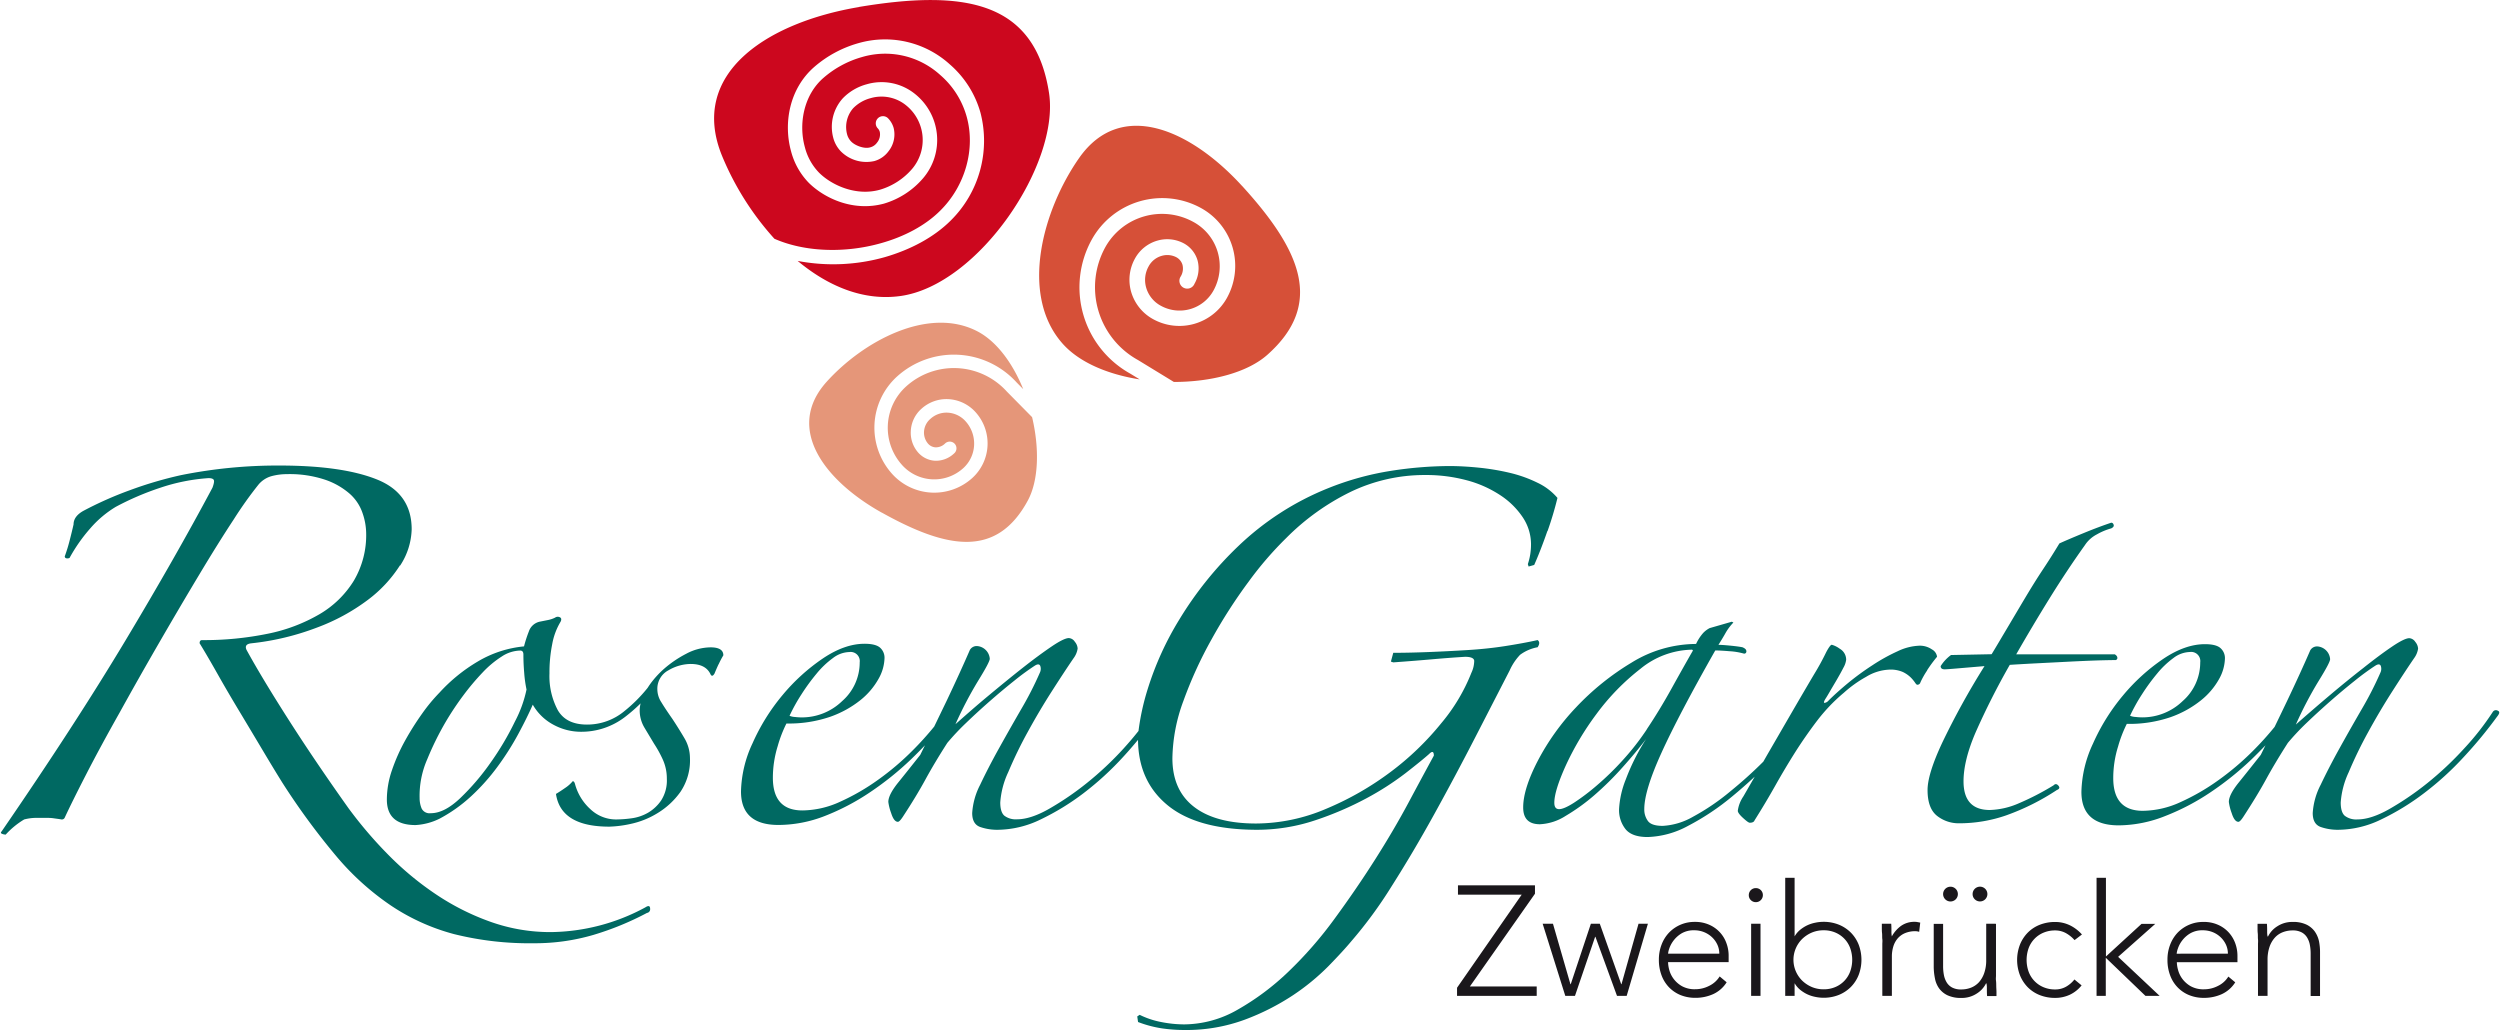
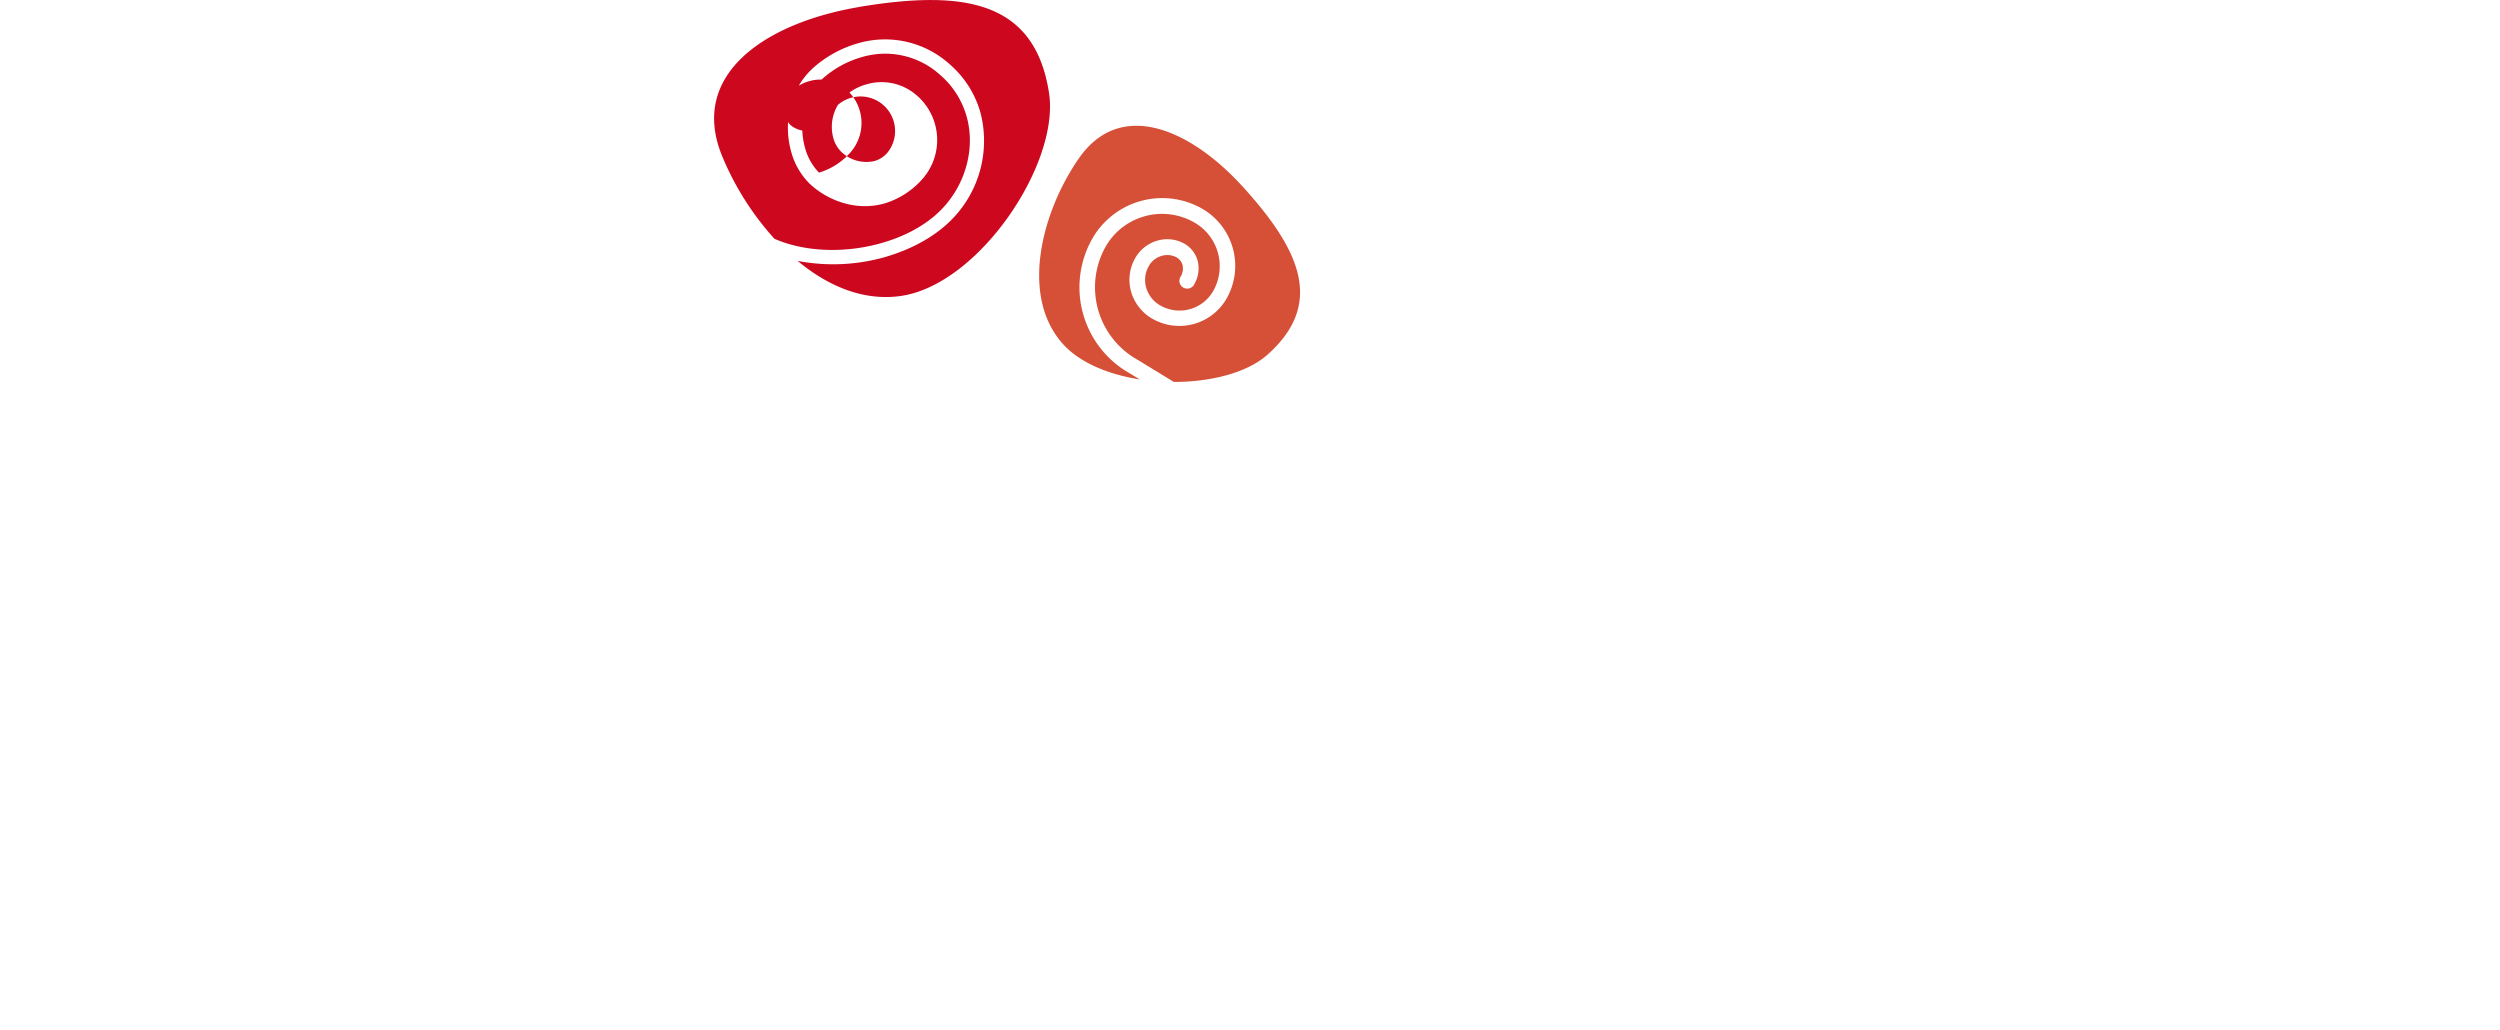
<svg xmlns="http://www.w3.org/2000/svg" data-name="Ebene 1" height="103" id="Ebene_1" viewBox="0 0 676.42 278.89" width="250">
  <defs>
    <style>.cls-1{fill:#006962;}.cls-2{fill:#cc071e;}.cls-3{fill:#d65038;}.cls-4{fill:#e59679;}.cls-5{fill:#1a171b;}</style>
  </defs>
-   <path class="cls-1" d="M692.37,223.49a1,1,0,0,0-1.3.32,72.2,72.2,0,0,1-7.77,9.93,88.47,88.47,0,0,1-10,9.4,78.91,78.91,0,0,1-10.26,7c-3.31,1.88-6.19,2.81-8.63,2.81a5.07,5.07,0,0,1-3.46-1c-.72-.65-1.08-1.84-1.08-3.56a23,23,0,0,1,2.16-8.21,114.35,114.35,0,0,1,5.29-10.9q3.13-5.72,6.59-11.12t5.83-8.86a5.84,5.84,0,0,0,1.08-2.59,3.09,3.09,0,0,0-.76-1.83,2.11,2.11,0,0,0-1.62-1q-1.29,0-4.64,2.26T656,211.94q-4.43,3.45-9.28,7.55t-9,7.78a102.77,102.77,0,0,1,6.15-11.77q3.14-5.07,3.13-5.94a3.72,3.72,0,0,0-3.45-3.45,2.11,2.11,0,0,0-1.94,1.08q-2.6,6-6.27,13.71-1.71,3.57-3.37,7a85.19,85.19,0,0,1-6,6.63,73.3,73.3,0,0,1-9.18,7.77,58.8,58.8,0,0,1-10.25,5.94,24.91,24.91,0,0,1-10.26,2.38q-8,0-8-8.86a28.72,28.72,0,0,1,1.3-8.53,34.54,34.54,0,0,1,2.37-6.15,34.41,34.41,0,0,0,11.88-1.83,27.84,27.84,0,0,0,8.2-4.54A19.58,19.58,0,0,0,616.9,215a12,12,0,0,0,1.62-5.62,3.61,3.61,0,0,0-1.19-2.8c-.79-.72-2.19-1.08-4.21-1.08q-5.4,0-11.33,4a52.65,52.65,0,0,0-10.91,9.93,55.08,55.08,0,0,0-8.09,13,32.23,32.23,0,0,0-3.13,13.06q0,9.07,10.14,9.07A34.64,34.64,0,0,0,602.43,252a62.35,62.35,0,0,0,12.31-6.48,82.45,82.45,0,0,0,11-8.85c1.33-1.28,2.57-2.54,3.76-3.78-.43.86-.86,1.75-1.28,2.59q-3.24,4.11-5.94,7.45c-1.8,2.23-2.7,4-2.7,5.29a13.81,13.81,0,0,0,.76,3c.5,1.59,1.11,2.38,1.83,2.38.29,0,.72-.43,1.3-1.3,2.44-3.74,4.5-7.12,6.15-10.14s3.64-6.34,5.94-9.94a67.91,67.91,0,0,1,5.07-5.4q3.14-3,6.48-5.93t6.59-5.51a66.74,66.74,0,0,1,5.61-4.1c.72-.43,1.19-.4,1.41.11a2.42,2.42,0,0,1-.11,1.83,93.23,93.23,0,0,1-5.08,9.93q-3.13,5.4-6,10.58t-5.08,9.83a19.22,19.22,0,0,0-2.16,7.66q0,3,2.16,3.78a14.17,14.17,0,0,0,4.75.76A27,27,0,0,0,660.74,253a66.61,66.61,0,0,0,11.65-7.12,80.9,80.9,0,0,0,10.8-9.83,117.29,117.29,0,0,0,9-10.9c.72-.87.79-1.41.22-1.62Zm-99.54,1.4a47.56,47.56,0,0,1,3.24-5.83,55.12,55.12,0,0,1,4.1-5.61,24,24,0,0,1,4.42-4.21,7.66,7.66,0,0,1,4.43-1.62,2.48,2.48,0,0,1,2.81,2.8,13.88,13.88,0,0,1-4.75,10.48,15.67,15.67,0,0,1-11,4.42,15.9,15.9,0,0,1-1.73-.11,4.53,4.53,0,0,1-1.51-.32Zm-3.46-15.76c0-.29-.21-.58-.65-.87H562q4.32-7.55,9-15.11t9.61-14.47a8.56,8.56,0,0,1,3.24-2.91,16.81,16.81,0,0,1,3.88-1.62c.58-.29.79-.61.65-1s-.36-.54-.65-.54c-2.15.72-4.64,1.65-7.44,2.8s-5,2.09-6.59,2.81c-1.3,2.16-2.77,4.5-4.43,7s-3.27,5.11-4.86,7.77-3.16,5.33-4.75,8-3,5.08-4.31,7.23l-11,.22a10.86,10.86,0,0,0-2.8,3c0,.58.35.87,1.08.87.43,0,1.9-.11,4.42-.33l6.37-.54a207.89,207.89,0,0,0-11.44,20.73Q538,240.66,538,245c0,3.32.87,5.65,2.59,7a9.44,9.44,0,0,0,6,2,38.84,38.84,0,0,0,12.74-2.16A63.7,63.7,0,0,0,573,245c.72-.28.87-.68.43-1.19s-.86-.54-1.29-.1a71.23,71.23,0,0,1-9.39,4.86,21,21,0,0,1-7.89,1.83q-7.12,0-7.12-7.77,0-5.61,3.24-13.17a201.17,201.17,0,0,1,9.28-18.36q3.24-.21,7.56-.43l8.42-.43q4.09-.21,7.56-.33c2.3-.07,4-.1,5.18-.1a.69.69,0,0,0,.43-.65Zm-51.5,3.45a37.4,37.4,0,0,1,2.7-3.67,2.65,2.65,0,0,0-1.4-2,5.73,5.73,0,0,0-3.35-1,14.84,14.84,0,0,0-5.93,1.51,49.59,49.59,0,0,0-6.81,3.78A72.55,72.55,0,0,0,516.5,216q-3.13,2.6-5.29,4.75a1.8,1.8,0,0,1-1.08.65q-.44,0,.21-1.08c.29-.44.72-1.15,1.3-2.16s1.19-2,1.84-3.13,1.22-2.13,1.72-3.13a5.78,5.78,0,0,0,.76-2.16,3.41,3.41,0,0,0-1.73-3,6.7,6.7,0,0,0-2.16-1.08c-.29,0-.79.65-1.51,2a66.61,66.61,0,0,1-3.24,5.93q-2.37,4-5.51,9.4l-6.69,11.55c-.54.93-1.06,1.84-1.59,2.77-3,3-6,5.66-8.88,8a60.85,60.85,0,0,1-10.15,6.91,18.44,18.44,0,0,1-8.2,2.48c-2,0-3.35-.43-4-1.3a5.22,5.22,0,0,1-1-3.24q0-5,4.64-15.22t14.58-27.74c.86,0,2.16.07,3.88.21a18,18,0,0,1,3.89.65.58.58,0,0,0,.65-.65q0-.65-1.08-1.08c-.72-.14-1.8-.29-3.24-.43s-2.52-.22-3.24-.22c.72-1.15,1.4-2.26,2-3.34a14,14,0,0,1,2.05-2.7l-.43-.22-6,1.73a6.76,6.76,0,0,0-1.73,1.29,12.17,12.17,0,0,0-1.95,3,33.48,33.48,0,0,0-17.49,5.07,70.54,70.54,0,0,0-15,12.09A64.17,64.17,0,0,0,432.4,237.2q-3.9,7.56-3.89,12.52,0,4.54,4.53,4.54A14.12,14.12,0,0,0,440,252a53.09,53.09,0,0,0,7.78-5.61,82.62,82.62,0,0,0,7.55-7.45q3.68-4.11,6.48-7.78a57.22,57.22,0,0,0-5.5,10.91,25.25,25.25,0,0,0-1.84,8.09,8.33,8.33,0,0,0,1.73,5.4q1.73,2.16,6,2.16a24.41,24.41,0,0,0,10.91-3,67.27,67.27,0,0,0,12-8q3.06-2.52,6.09-5.34l-3.07,5.34a8.93,8.93,0,0,0-1.51,3.89c0,.43.47,1.08,1.41,1.94s1.54,1.3,1.83,1.3c.72,0,1.15-.22,1.3-.65q3-4.76,5.61-9.4t5.4-9.06q2.81-4.42,5.94-8.53a46.84,46.84,0,0,1,7.23-7.56,32.68,32.68,0,0,1,6.05-4.32,13.06,13.06,0,0,1,6.26-1.94,8.26,8.26,0,0,1,3.67.65,8.05,8.05,0,0,1,2.05,1.4,9.78,9.78,0,0,1,1.19,1.4c.28.43.5.65.65.65a.85.85,0,0,0,.86-.65,21.94,21.94,0,0,1,1.83-3.24Zm-75.89,16a69.57,69.57,0,0,1-6.59,8.42,76.11,76.11,0,0,1-7,6.8,58.5,58.5,0,0,1-6.15,4.65c-1.8,1.15-3.13,1.72-4,1.72s-1.3-.57-1.3-1.72q0-3.24,3.13-10.15a77.58,77.58,0,0,1,8.31-13.93,62.23,62.23,0,0,1,11.88-12.2,22.63,22.63,0,0,1,14-5.18l.22.22q-2.6,4.53-5.83,10.36t-6.69,11ZM435.1,174.9a91.83,91.83,0,0,0,2.69-9,16.15,16.15,0,0,0-5.39-4.1,35.19,35.19,0,0,0-7.56-2.7,64.3,64.3,0,0,0-8.42-1.4c-2.88-.29-5.55-.43-8-.43a105.43,105.43,0,0,0-15.66,1.29,78,78,0,0,0-17.16,4.75A76.15,76.15,0,0,0,351.32,179a97.29,97.29,0,0,0-15.87,19.75,83.19,83.19,0,0,0-8.64,19A65,65,0,0,0,324.35,229c-1.22,1.54-2.55,3.11-4,4.71a87.64,87.64,0,0,1-10,9.4,78.91,78.91,0,0,1-10.26,7c-3.31,1.88-6.19,2.81-8.63,2.81a5.07,5.07,0,0,1-3.46-1c-.72-.65-1.08-1.84-1.08-3.56a23,23,0,0,1,2.16-8.21,114.35,114.35,0,0,1,5.29-10.9q3.13-5.72,6.59-11.12t5.83-8.86a5.72,5.72,0,0,0,1.08-2.59,3.09,3.09,0,0,0-.76-1.83,2.08,2.08,0,0,0-1.62-1q-1.29,0-4.64,2.26c-2.23,1.51-4.83,3.42-7.77,5.73s-6,4.82-9.29,7.55-6.23,5.33-9,7.78a104.38,104.38,0,0,1,6.15-11.77q3.13-5.07,3.14-5.94a3.72,3.72,0,0,0-3.46-3.45,2.12,2.12,0,0,0-1.94,1.08q-2.6,6-6.26,13.71c-1.15,2.38-2.27,4.7-3.38,7a85.19,85.19,0,0,1-6,6.63,72.49,72.49,0,0,1-9.17,7.77,59.25,59.25,0,0,1-10.26,5.94,24.91,24.91,0,0,1-10.26,2.38q-8,0-8-8.86a29,29,0,0,1,1.3-8.53,34.54,34.54,0,0,1,2.37-6.15,34.41,34.41,0,0,0,11.88-1.83,27.9,27.9,0,0,0,8.21-4.54,19.69,19.69,0,0,0,4.85-5.72,12,12,0,0,0,1.62-5.62,3.64,3.64,0,0,0-1.18-2.8c-.8-.72-2.2-1.08-4.22-1.08q-5.4,0-11.33,4a52.65,52.65,0,0,0-10.91,9.93,55.08,55.08,0,0,0-8.09,13,32.23,32.23,0,0,0-3.13,13.06q0,9.07,10.14,9.07A34.73,34.73,0,0,0,239.47,252a62.56,62.56,0,0,0,12.3-6.48,82.45,82.45,0,0,0,11-8.85c1.33-1.28,2.57-2.54,3.76-3.78-.43.86-.86,1.75-1.28,2.59q-3.24,4.11-5.94,7.45c-1.8,2.23-2.7,4-2.7,5.29a13.81,13.81,0,0,0,.76,3c.5,1.59,1.11,2.38,1.83,2.38.29,0,.72-.43,1.3-1.3q3.68-5.61,6.15-10.14t5.94-9.94a66.43,66.43,0,0,1,5.08-5.4q3.12-3,6.47-5.93t6.59-5.51a66.74,66.74,0,0,1,5.61-4.1c.72-.43,1.19-.4,1.41.11a2.37,2.37,0,0,1-.11,1.83,93.23,93.23,0,0,1-5.08,9.93q-3.12,5.4-6,10.58t-5.08,9.83a19.22,19.22,0,0,0-2.16,7.66q0,3,2.16,3.78a14.17,14.17,0,0,0,4.75.76A27,27,0,0,0,297.77,253a67.06,67.06,0,0,0,11.66-7.12A81.45,81.45,0,0,0,320.22,236c1.42-1.54,2.73-3.07,4-4.59q.09,11.25,8.08,17.76t23.86,6.59a49.82,49.82,0,0,0,16.09-2.59,87.93,87.93,0,0,0,13.82-5.94,77.35,77.35,0,0,0,10.58-6.8q4.43-3.45,6.37-5.18c.86-.87,1.3-.72,1.3.43q-2.82,5.17-6.81,12.63t-9.06,15.44q-5.08,8-11,16.08a107,107,0,0,1-12.52,14.36,68.83,68.83,0,0,1-13.71,10.26,29.33,29.33,0,0,1-14.47,4,32,32,0,0,1-6.26-.64,22.83,22.83,0,0,1-5.83-1.95l-.65.44.22,1.51a31.38,31.38,0,0,0,6.47,1.72,42.46,42.46,0,0,0,6.05.44,45.64,45.64,0,0,0,16.41-2.81,64.4,64.4,0,0,0,13-6.59,61.28,61.28,0,0,0,9.61-7.88q4-4.1,6.15-6.69a118.18,118.18,0,0,0,11-15q5.83-9.18,11.55-19.54t11-20.62l9.39-18.25a14.88,14.88,0,0,1,2.81-4.21,11.4,11.4,0,0,1,4.75-2.05c.57-.86.57-1.51,0-1.94-2.59.58-5.51,1.11-8.75,1.62s-6.62.86-10.15,1.08-7.05.4-10.58.54-6.73.21-9.61.21l-.64,2.38.64.21q5.83-.42,10.8-.86c3.31-.29,6.19-.5,8.64-.65,1.58,0,2.41.36,2.48,1.08a7.69,7.69,0,0,1-.76,3.24,49.34,49.34,0,0,1-8.2,13.71,76.68,76.68,0,0,1-13.71,13.17,81.23,81.23,0,0,1-17.38,9.94,48.78,48.78,0,0,1-19,4q-11,0-16.84-4.53t-5.83-13.17a46.37,46.37,0,0,1,3-15.55,112,112,0,0,1,7.67-16.74,139.43,139.43,0,0,1,10-15.54,94.31,94.31,0,0,1,10.15-11.77,64.35,64.35,0,0,1,17.27-12.42,46.21,46.21,0,0,1,20.52-4.64,42.25,42.25,0,0,1,11,1.4,30.78,30.78,0,0,1,9.07,4,21.39,21.39,0,0,1,6.15,6,13.16,13.16,0,0,1,2.27,7.34,17.38,17.38,0,0,1-.22,2.8,17.18,17.18,0,0,1-.64,2.59l.21.65,1.51-.43q1.73-3.89,3.57-9.18Zm-205.24,50a47.56,47.56,0,0,1,3.24-5.83,55.12,55.12,0,0,1,4.1-5.61,23.7,23.7,0,0,1,4.43-4.21,7.61,7.61,0,0,1,4.42-1.62,2.48,2.48,0,0,1,2.81,2.8,13.88,13.88,0,0,1-4.75,10.48,15.67,15.67,0,0,1-11,4.42,15.9,15.9,0,0,1-1.73-.11,4.53,4.53,0,0,1-1.51-.32ZM210.64,211a24.54,24.54,0,0,1,1.3-2.48c0-1.44-1.16-2.16-3.46-2.16a14.28,14.28,0,0,0-6.58,1.73,30,30,0,0,0-6.16,4.21,25.82,25.82,0,0,0-2.76,2.89.08.08,0,0,0,0,0,21.24,21.24,0,0,0-1.55,2.15,40.62,40.62,0,0,1-6.25,6.26A15.75,15.75,0,0,1,175,227.27q-5.61,0-7.88-3.89a19.51,19.51,0,0,1-2.26-9.93,39.23,39.23,0,0,1,.75-8,17.91,17.91,0,0,1,2.27-6.05c.28-.57.21-1-.22-1.19a1.24,1.24,0,0,0-1.29.11,7.58,7.58,0,0,1-1.95.65l-2.16.43a4,4,0,0,0-3,2.7,33.47,33.47,0,0,0-1.29,4,30,30,0,0,0-12.53,4.1,45,45,0,0,0-10.36,8.42,46.4,46.4,0,0,0-4.65,5.61,76.89,76.89,0,0,0-4.64,7.34,49.26,49.26,0,0,0-3.56,8,24.52,24.52,0,0,0-1.4,8q0,6.91,7.77,6.91a16.72,16.72,0,0,0,6.48-1.72,40.49,40.49,0,0,0,8.53-6.05,55.79,55.79,0,0,0,7.23-8.1,74.77,74.77,0,0,0,5.61-8.85c1.59-2.95,2.88-5.58,3.89-7.88a14,14,0,0,0,5.72,5.5,15.6,15.6,0,0,0,7.24,1.84,19.39,19.39,0,0,0,12-4,44,44,0,0,0,4.24-3.69,8.06,8.06,0,0,0-.25,1.85,9.09,9.09,0,0,0,1.3,4.75l2.59,4.32a31.37,31.37,0,0,1,2.38,4.32,12.51,12.51,0,0,1,1.08,5.18,10,10,0,0,1-1.52,5.83,11.09,11.09,0,0,1-3.56,3.35,12.07,12.07,0,0,1-4.43,1.51,31.87,31.87,0,0,1-4.1.32,10.08,10.08,0,0,1-7.12-2.81,14.07,14.07,0,0,1-4.11-6.69c-.14-.57-.36-.86-.64-.86a9.22,9.22,0,0,1-2.06,1.83c-.93.65-1.76,1.19-2.48,1.62q1.31,8.87,14.47,8.86a31,31,0,0,0,5.83-.76,23,23,0,0,0,7.23-2.92,20.9,20.9,0,0,0,6.16-5.72,15.24,15.24,0,0,0,2.59-9.17,10.63,10.63,0,0,0-1.51-5.4q-1.52-2.59-3.24-5.19c-1.3-1.86-2.31-3.38-3-4.53a6.46,6.46,0,0,1-1.08-3.45,5.62,5.62,0,0,1,3-5.19,12.08,12.08,0,0,1,6-1.72q4.11,0,5.4,2.8.44.87,1.08-.21.44-1.08,1.08-2.49Zm-52,6.81a33,33,0,0,1-3.13,8.63,77.33,77.33,0,0,1-6.58,11.12,64.17,64.17,0,0,1-8.21,9.61q-4.32,4.11-8,4.1a2.39,2.39,0,0,1-2.48-1.29,7.25,7.25,0,0,1-.54-2.81,24.56,24.56,0,0,1,2.05-10.47,80.29,80.29,0,0,1,5.07-10.26,78.67,78.67,0,0,1,4.75-7.12,67.11,67.11,0,0,1,5.19-6.16,27.15,27.15,0,0,1,5.18-4.32,9.39,9.39,0,0,1,5-1.61c.57,0,.86.36.86,1.07,0,1.59.07,3.24.22,5a33.49,33.49,0,0,0,.64,4.54Zm-34.22-33.58a18.79,18.79,0,0,0,3.13-9.83q0-9.71-9.39-13.49t-26.45-3.78a132.72,132.72,0,0,0-26.56,2.59,106.38,106.38,0,0,0-13.93,4.1,98.4,98.4,0,0,0-12.63,5.62Q36,170.92,36,173.07c-.29,1.29-.65,2.77-1.08,4.43a43.61,43.61,0,0,1-1.3,4.21.51.51,0,0,0,.43.54,1.27,1.27,0,0,0,.87-.11,44.15,44.15,0,0,1,5.61-8,28.56,28.56,0,0,1,6.91-5.83,75.84,75.84,0,0,1,12.09-5.18,51.83,51.83,0,0,1,13-2.59c.72,0,1.19.14,1.4.43s.11,1-.32,2.16Q63.6,181.92,50,204.59T16.52,256.2c-.29.29-.25.5.11.65a2.7,2.7,0,0,0,1,.21,21.81,21.81,0,0,1,5-4.1,13.26,13.26,0,0,1,3.24-.43H28.4c.72,0,1.44,0,2.16.11s1.44.18,2.16.32a.86.86,0,0,0,.86-.43q2-4.32,5.83-11.77t9-16.62q5.07-9.18,10.69-18.9t10.8-18.35q5.17-8.64,9.5-15.22a106.77,106.77,0,0,1,6.69-9.4A7.08,7.08,0,0,1,89.62,160a16.36,16.36,0,0,1,4.21-.54A30.28,30.28,0,0,1,104.19,161a19.83,19.83,0,0,1,6.59,3.78,12.19,12.19,0,0,1,3.45,5.18,17.35,17.35,0,0,1,1,5.5,24.25,24.25,0,0,1-3.34,12.85,26.75,26.75,0,0,1-9.29,9.07,45.49,45.49,0,0,1-14,5.29,85.64,85.64,0,0,1-17.82,1.73c-.43,0-.65.29-.65.86q2,3.24,4.86,8.31T81.09,224q3.24,5.4,6.26,10.47T92.53,243a189.84,189.84,0,0,0,14.57,19.86,72.41,72.41,0,0,0,14.8,13.39A57.05,57.05,0,0,0,139,284a84.3,84.3,0,0,0,21.6,2.48,56.16,56.16,0,0,0,16.19-2.27,79.15,79.15,0,0,0,14.47-5.94,1,1,0,0,0,.86-1.07c0-.87-.43-1-1.29-.44a54.81,54.81,0,0,1-25.7,6.7,48.25,48.25,0,0,1-16.3-2.81A66.19,66.19,0,0,1,134,273.15a82.58,82.58,0,0,1-12.85-10.69,114.61,114.61,0,0,1-10.69-12.52q-9.06-12.74-16.3-24.08T82.81,207c-.43-1,0-1.58,1.3-1.73A70.82,70.82,0,0,0,101.92,201a54.4,54.4,0,0,0,13.71-7.45,35.53,35.53,0,0,0,8.75-9.39Z" transform="translate(-16.33 -31.08)" />
-   <path class="cls-2" d="M248.6,33c-24.85,4.19-46.14,18-37,40.31a77.52,77.52,0,0,0,14.17,22.42c8.23,3.62,19.11,3.94,28.73,1.23,6.45-1.78,12.28-4.88,16.32-9,6.63-6.65,9.44-16.6,7-25.3a23.08,23.08,0,0,0-7.14-11.26,22.15,22.15,0,0,0-21.17-4.88,27.13,27.13,0,0,0-10.37,5.57c-5.43,4.63-6.9,12.52-5.11,18.91a15.33,15.33,0,0,0,3.81,6.82c3.33,3.34,10,6.49,16.57,4.61a18.31,18.31,0,0,0,8.7-5.69,12.07,12.07,0,0,0-1.74-17.18,10.54,10.54,0,0,0-9.6-1.89,10.21,10.21,0,0,0-4.68,2.72,7.74,7.74,0,0,0-1.66,7,4.42,4.42,0,0,0,1.11,2c1.06,1.12,3.63,2.1,5.22,1.57a3.22,3.22,0,0,0,1.79-1.26,3.48,3.48,0,0,0,.75-2.89,2.22,2.22,0,0,0-.57-1,1.95,1.95,0,0,1,2.74-2.77,6.16,6.16,0,0,1,1.58,2.68A7.32,7.32,0,0,1,256.69,72a7.15,7.15,0,0,1-3.87,2.69,9.77,9.77,0,0,1-9-2.56,8.32,8.32,0,0,1-2.12-3.73,11.55,11.55,0,0,1,2.59-10.71,14.1,14.1,0,0,1,6.46-3.79,14.39,14.39,0,0,1,13.12,2.65A15.95,15.95,0,0,1,266,79.37a22.28,22.28,0,0,1-10.55,6.84c-8.39,2.28-16.17-1.48-20.36-5.61a19.2,19.2,0,0,1-4.81-8.54c-2.11-7.62-.49-17,6.33-22.9a31.15,31.15,0,0,1,11.85-6.38,26.11,26.11,0,0,1,24.79,5.72,26.92,26.92,0,0,1,8.32,13.13,30.35,30.35,0,0,1-8,29.1c-4.67,4.68-11.07,8-18,10a51.46,51.46,0,0,1-23.51,1c8.17,6.8,17.77,10.91,27.84,9.5,21.14-2.94,43.19-35.76,40.22-55-3.86-25-23.08-28-51.5-23.26Z" transform="translate(-16.33 -31.08)" />
+   <path class="cls-2" d="M248.6,33c-24.85,4.19-46.14,18-37,40.31a77.52,77.52,0,0,0,14.17,22.42c8.23,3.62,19.11,3.94,28.73,1.23,6.45-1.78,12.28-4.88,16.32-9,6.63-6.65,9.44-16.6,7-25.3a23.08,23.08,0,0,0-7.14-11.26,22.15,22.15,0,0,0-21.17-4.88,27.13,27.13,0,0,0-10.37,5.57c-5.43,4.63-6.9,12.52-5.11,18.91a15.33,15.33,0,0,0,3.81,6.82a18.31,18.31,0,0,0,8.7-5.69,12.07,12.07,0,0,0-1.74-17.18,10.54,10.54,0,0,0-9.6-1.89,10.21,10.21,0,0,0-4.68,2.72,7.74,7.74,0,0,0-1.66,7,4.42,4.42,0,0,0,1.11,2c1.06,1.12,3.63,2.1,5.22,1.57a3.22,3.22,0,0,0,1.79-1.26,3.48,3.48,0,0,0,.75-2.89,2.22,2.22,0,0,0-.57-1,1.95,1.95,0,0,1,2.74-2.77,6.16,6.16,0,0,1,1.58,2.68A7.32,7.32,0,0,1,256.69,72a7.15,7.15,0,0,1-3.87,2.69,9.77,9.77,0,0,1-9-2.56,8.32,8.32,0,0,1-2.12-3.73,11.55,11.55,0,0,1,2.59-10.71,14.1,14.1,0,0,1,6.46-3.79,14.39,14.39,0,0,1,13.12,2.65A15.95,15.95,0,0,1,266,79.37a22.28,22.28,0,0,1-10.55,6.84c-8.39,2.28-16.17-1.48-20.36-5.61a19.2,19.2,0,0,1-4.81-8.54c-2.11-7.62-.49-17,6.33-22.9a31.15,31.15,0,0,1,11.85-6.38,26.11,26.11,0,0,1,24.79,5.72,26.92,26.92,0,0,1,8.32,13.13,30.35,30.35,0,0,1-8,29.1c-4.67,4.68-11.07,8-18,10a51.46,51.46,0,0,1-23.51,1c8.17,6.8,17.77,10.91,27.84,9.5,21.14-2.94,43.19-35.76,40.22-55-3.86-25-23.08-28-51.5-23.26Z" transform="translate(-16.33 -31.08)" />
  <path class="cls-3" d="M352.4,81.44c-13.91-15.24-32.84-23.76-44.16-7.53-9.87,14.15-16.05,36.81-4.63,50,4.56,5.29,12.46,8.55,21.07,9.9l-2.59-1.58h0A26.73,26.73,0,0,1,311.67,96a21.82,21.82,0,0,1,29.64-8.57,17.88,17.88,0,0,1,7,24.29,14.72,14.72,0,0,1-20,5.78,12.36,12.36,0,0,1-6-7.57,11.83,11.83,0,0,1,1.07-8.82,10.09,10.09,0,0,1,6.2-4.91,9.54,9.54,0,0,1,6.57.54,7.67,7.67,0,0,1,4.21,4.92,8.41,8.41,0,0,1-.85,6.25h0a2.12,2.12,0,1,1-3.71-2,4.15,4.15,0,0,0,.47-3.09,3.43,3.43,0,0,0-1.93-2.21,5.34,5.34,0,0,0-3.65-.27,5.79,5.79,0,0,0-3.6,2.87,7.5,7.5,0,0,0-.69,5.66,8.13,8.13,0,0,0,4,5,10.49,10.49,0,0,0,14.25-4.12,13.64,13.64,0,0,0-5.36-18.53A17.59,17.59,0,0,0,315.37,98a22.5,22.5,0,0,0,8.85,30.57l0,0,9.71,5.93c10.09,0,19.86-2.51,25.32-7.36,15.49-13.77,9-28.34-6.89-45.76Z" transform="translate(-16.33 -31.08)" />
-   <path class="cls-4" d="M254.86,169.9c-15.46-8.63-26.3-22.75-15-35.39,9.88-11,27.58-20.64,40.88-13.71,5.3,2.77,9.58,8.73,12.4,15.65l-1.82-1.85h0A22.95,22.95,0,0,0,259,133a18.72,18.72,0,0,0-1.33,26.43,15.34,15.34,0,0,0,21.66,1.09,12.64,12.64,0,0,0,.9-17.84,10.62,10.62,0,0,0-7.51-3.53,10.08,10.08,0,0,0-7.15,2.62,8.6,8.6,0,0,0-2.88,6.14,8.12,8.12,0,0,0,1.74,5.39,6.59,6.59,0,0,0,4.94,2.54,7.16,7.16,0,0,0,5-1.94h0a1.82,1.82,0,1,0-2.44-2.69,3.58,3.58,0,0,1-2.49,1,2.94,2.94,0,0,1-2.22-1.18,4.59,4.59,0,0,1-.95-3A4.93,4.93,0,0,1,268,144.5a6.44,6.44,0,0,1,4.59-1.69,7,7,0,0,1,4.93,2.33,9,9,0,0,1-.63,12.71,11.69,11.69,0,0,1-16.53-.83,15.07,15.07,0,0,1,1.07-21.3,19.31,19.31,0,0,1,27.26,1.37l0,0,6.85,6.94c2,8.41,1.81,17.07-1.16,22.58-8.46,15.64-21.88,13.11-39.56,3.25Z" transform="translate(-16.33 -31.08)" />
-   <path class="cls-5" d="M410.6,300.73h21.57v-2.54h-18.1l17.63-25.12v-2.28H410.85v2.53h17.26L410.6,298.53v2.2Zm29.31,0h2.62l5.46-16h.08l5.84,16h2.62l5.75-19.54h-2.54l-4.61,16.37h-.08l-5.8-16.37h-2.41l-5.45,16.37h-.09l-4.73-16.37h-2.79l6.13,19.54Zm41.78-5.24A6.79,6.79,0,0,1,478.9,298a8.17,8.17,0,0,1-3.76.93,7.08,7.08,0,0,1-3.66-.84,7.32,7.32,0,0,1-2.26-2,7.15,7.15,0,0,1-1.17-2.43,8.78,8.78,0,0,1-.31-2.06h16.4v-1.77a9.68,9.68,0,0,0-.59-3.34,8.54,8.54,0,0,0-4.63-5,9.29,9.29,0,0,0-3.95-.79,9.51,9.51,0,0,0-7,2.94,9.67,9.67,0,0,0-2,3.24,11.14,11.14,0,0,0-.72,4.06,11.75,11.75,0,0,0,.7,4.16,9.34,9.34,0,0,0,2,3.26,9.23,9.23,0,0,0,3.13,2.14,10.6,10.6,0,0,0,4.06.76,11.6,11.6,0,0,0,4.8-1,8.44,8.44,0,0,0,3.66-3.21l-1.86-1.56Zm-13.95-6.18a5.93,5.93,0,0,1,.33-1.42,7.81,7.81,0,0,1,3.32-4.08,6.53,6.53,0,0,1,3.45-.84,7.08,7.08,0,0,1,2.64.5,6.89,6.89,0,0,1,2.16,1.38,6.5,6.5,0,0,1,1.44,2,5.8,5.8,0,0,1,.53,2.45Zm22.49,11.42h2.54V281.19h-2.54v19.54Zm-.08-25.93a1.91,1.91,0,0,0,3.26-1.35,1.88,1.88,0,0,0-1.91-1.9,1.88,1.88,0,0,0-1.9,1.9,1.8,1.8,0,0,0,.55,1.35Zm9.26,25.93H502V297.3H502a6.63,6.63,0,0,0,1.48,1.76,9.56,9.56,0,0,0,1.93,1.23,9.43,9.43,0,0,0,2.18.71,10.81,10.81,0,0,0,2.24.24,11,11,0,0,0,4.12-.76,9.77,9.77,0,0,0,3.26-2.14,9.65,9.65,0,0,0,2.13-3.26,11.55,11.55,0,0,0,0-8.24,9.65,9.65,0,0,0-2.13-3.26,9.77,9.77,0,0,0-3.26-2.14,11,11,0,0,0-4.12-.76,10.81,10.81,0,0,0-2.24.24,9.43,9.43,0,0,0-2.18.71,9.56,9.56,0,0,0-1.93,1.23,6.63,6.63,0,0,0-1.48,1.76H502V268.76h-2.54v32Zm2.92-12.88a8,8,0,0,1,1.73-2.54,8.6,8.6,0,0,1,2.58-1.71,8.15,8.15,0,0,1,3.22-.63,7.93,7.93,0,0,1,3.21.63,7.26,7.26,0,0,1,4,4.25,9.39,9.39,0,0,1,0,6.22,7.26,7.26,0,0,1-4,4.25,7.93,7.93,0,0,1-3.21.63,8.15,8.15,0,0,1-3.22-.63,8.6,8.6,0,0,1-2.58-1.71,8,8,0,0,1-1.73-2.54,7.88,7.88,0,0,1,0-6.22Zm23.47,12.88h2.54V290.07a9.23,9.23,0,0,1,.38-2.68,6.09,6.09,0,0,1,1.16-2.18,5.37,5.37,0,0,1,2-1.46,7.07,7.07,0,0,1,2.85-.53,3.21,3.21,0,0,1,1,.17l.29-2.5-.74-.14a3.57,3.57,0,0,0-.74-.07,6.23,6.23,0,0,0-3.72,1.1,8.67,8.67,0,0,0-2.49,2.84,6,6,0,0,1-.11-1.31c0-.68,0-1.39-.06-2.12h-2.54c0,.25,0,.61,0,1.08s0,1,.06,1.5,0,1.06.07,1.59,0,1,0,1.33v14Zm30.62-19.54h-2.54V291a10.45,10.45,0,0,1-.53,3.53,7.32,7.32,0,0,1-1.43,2.5,5.84,5.84,0,0,1-2.16,1.48,7.27,7.27,0,0,1-2.64.48,5,5,0,0,1-2.48-.53,3.86,3.86,0,0,1-1.48-1.41,6.1,6.1,0,0,1-.74-2,12.56,12.56,0,0,1-.21-2.31v-11.5h-2.54v11.63A16.13,16.13,0,0,0,540,296a6.74,6.74,0,0,0,1.12,2.69,6,6,0,0,0,2.28,1.88,8.49,8.49,0,0,0,3.75.72,7.36,7.36,0,0,0,4.14-1.17,6.81,6.81,0,0,0,2.54-2.77h.12a6,6,0,0,1,.11,1.31c0,.68,0,1.39.06,2.12h2.54c0-.25,0-.61,0-1.08s-.05-1-.06-1.5,0-1.06-.07-1.59,0-1,0-1.33v-14Zm-13.62-6.6a2,2,0,1,0-.59-1.43,2,2,0,0,0,.59,1.43Zm8,0a2,2,0,1,0-.6-1.43,1.93,1.93,0,0,0,.6,1.43Zm27,21.66a7.74,7.74,0,0,1-2.31,2,5.84,5.84,0,0,1-2.94.74,7.93,7.93,0,0,1-3.21-.63,7.26,7.26,0,0,1-4-4.25,9.56,9.56,0,0,1,0-6.22,7.26,7.26,0,0,1,4-4.25,7.93,7.93,0,0,1,3.21-.63,6,6,0,0,1,2.84.69,8.87,8.87,0,0,1,2.41,1.93l2-1.52a10.49,10.49,0,0,0-3.28-2.5,9.12,9.12,0,0,0-4-.89,11.21,11.21,0,0,0-4.14.76,9.48,9.48,0,0,0-3.26,2.14,9.91,9.91,0,0,0-2.11,3.26,11.55,11.55,0,0,0,0,8.24,9.91,9.91,0,0,0,2.11,3.26,9.48,9.48,0,0,0,3.26,2.14,11.21,11.21,0,0,0,4.14.76,9.43,9.43,0,0,0,3.94-.83,9,9,0,0,0,3.25-2.56l-1.94-1.6Zm5.92,4.48h2.54V290.41L597,300.73h3.84l-11.24-10.57,10.06-8.93h-3.72l-9.64,8.84V268.76h-2.54v32Zm35.73-5.24a6.67,6.67,0,0,1-2.79,2.53,8.14,8.14,0,0,1-3.76.93,7.11,7.11,0,0,1-3.66-.84,7.44,7.44,0,0,1-2.26-2,7.12,7.12,0,0,1-1.16-2.43,8.37,8.37,0,0,1-.32-2.06h16.41v-1.77a9.92,9.92,0,0,0-.59-3.34,8.79,8.79,0,0,0-1.76-2.94,8.61,8.61,0,0,0-2.88-2.07,9.29,9.29,0,0,0-4-.79,9.56,9.56,0,0,0-7,2.94,9.83,9.83,0,0,0-2,3.24,11.14,11.14,0,0,0-.72,4.06,11.75,11.75,0,0,0,.7,4.16,9.22,9.22,0,0,0,2,3.26,9,9,0,0,0,3.13,2.14,10.53,10.53,0,0,0,4.06.76,11.6,11.6,0,0,0,4.8-1,8.55,8.55,0,0,0,3.66-3.21l-1.87-1.56Zm-14-6.18a5.62,5.62,0,0,1,.34-1.42,7.42,7.42,0,0,1,1.14-2.13,7.57,7.57,0,0,1,2.18-1.95,6.47,6.47,0,0,1,3.44-.84,7.17,7.17,0,0,1,2.65.5,6.73,6.73,0,0,1,2.15,1.38,6.5,6.5,0,0,1,1.44,2,5.8,5.8,0,0,1,.53,2.45Zm22.07,11.42h2.54V291a10.7,10.7,0,0,1,.53-3.53,7.18,7.18,0,0,1,1.44-2.5,5.68,5.68,0,0,1,2.16-1.48,7.27,7.27,0,0,1,2.64-.48,5,5,0,0,1,2.47.53,3.8,3.8,0,0,1,1.48,1.41,5.89,5.89,0,0,1,.74,2,12.56,12.56,0,0,1,.21,2.31v11.5h2.54V289.1A15.38,15.38,0,0,0,644,286a7.24,7.24,0,0,0-1.15-2.69,6,6,0,0,0-2.26-1.88,8.33,8.33,0,0,0-3.72-.72,7.39,7.39,0,0,0-4.15,1.17,6.78,6.78,0,0,0-2.53,2.77h-.13a6.78,6.78,0,0,1-.11-1.31c0-.68,0-1.39-.06-2.12h-2.54c0,.25,0,.61,0,1.08s0,1,.06,1.5,0,1.06.06,1.59,0,1,0,1.33v14Z" transform="translate(-16.33 -31.08)" />
</svg>